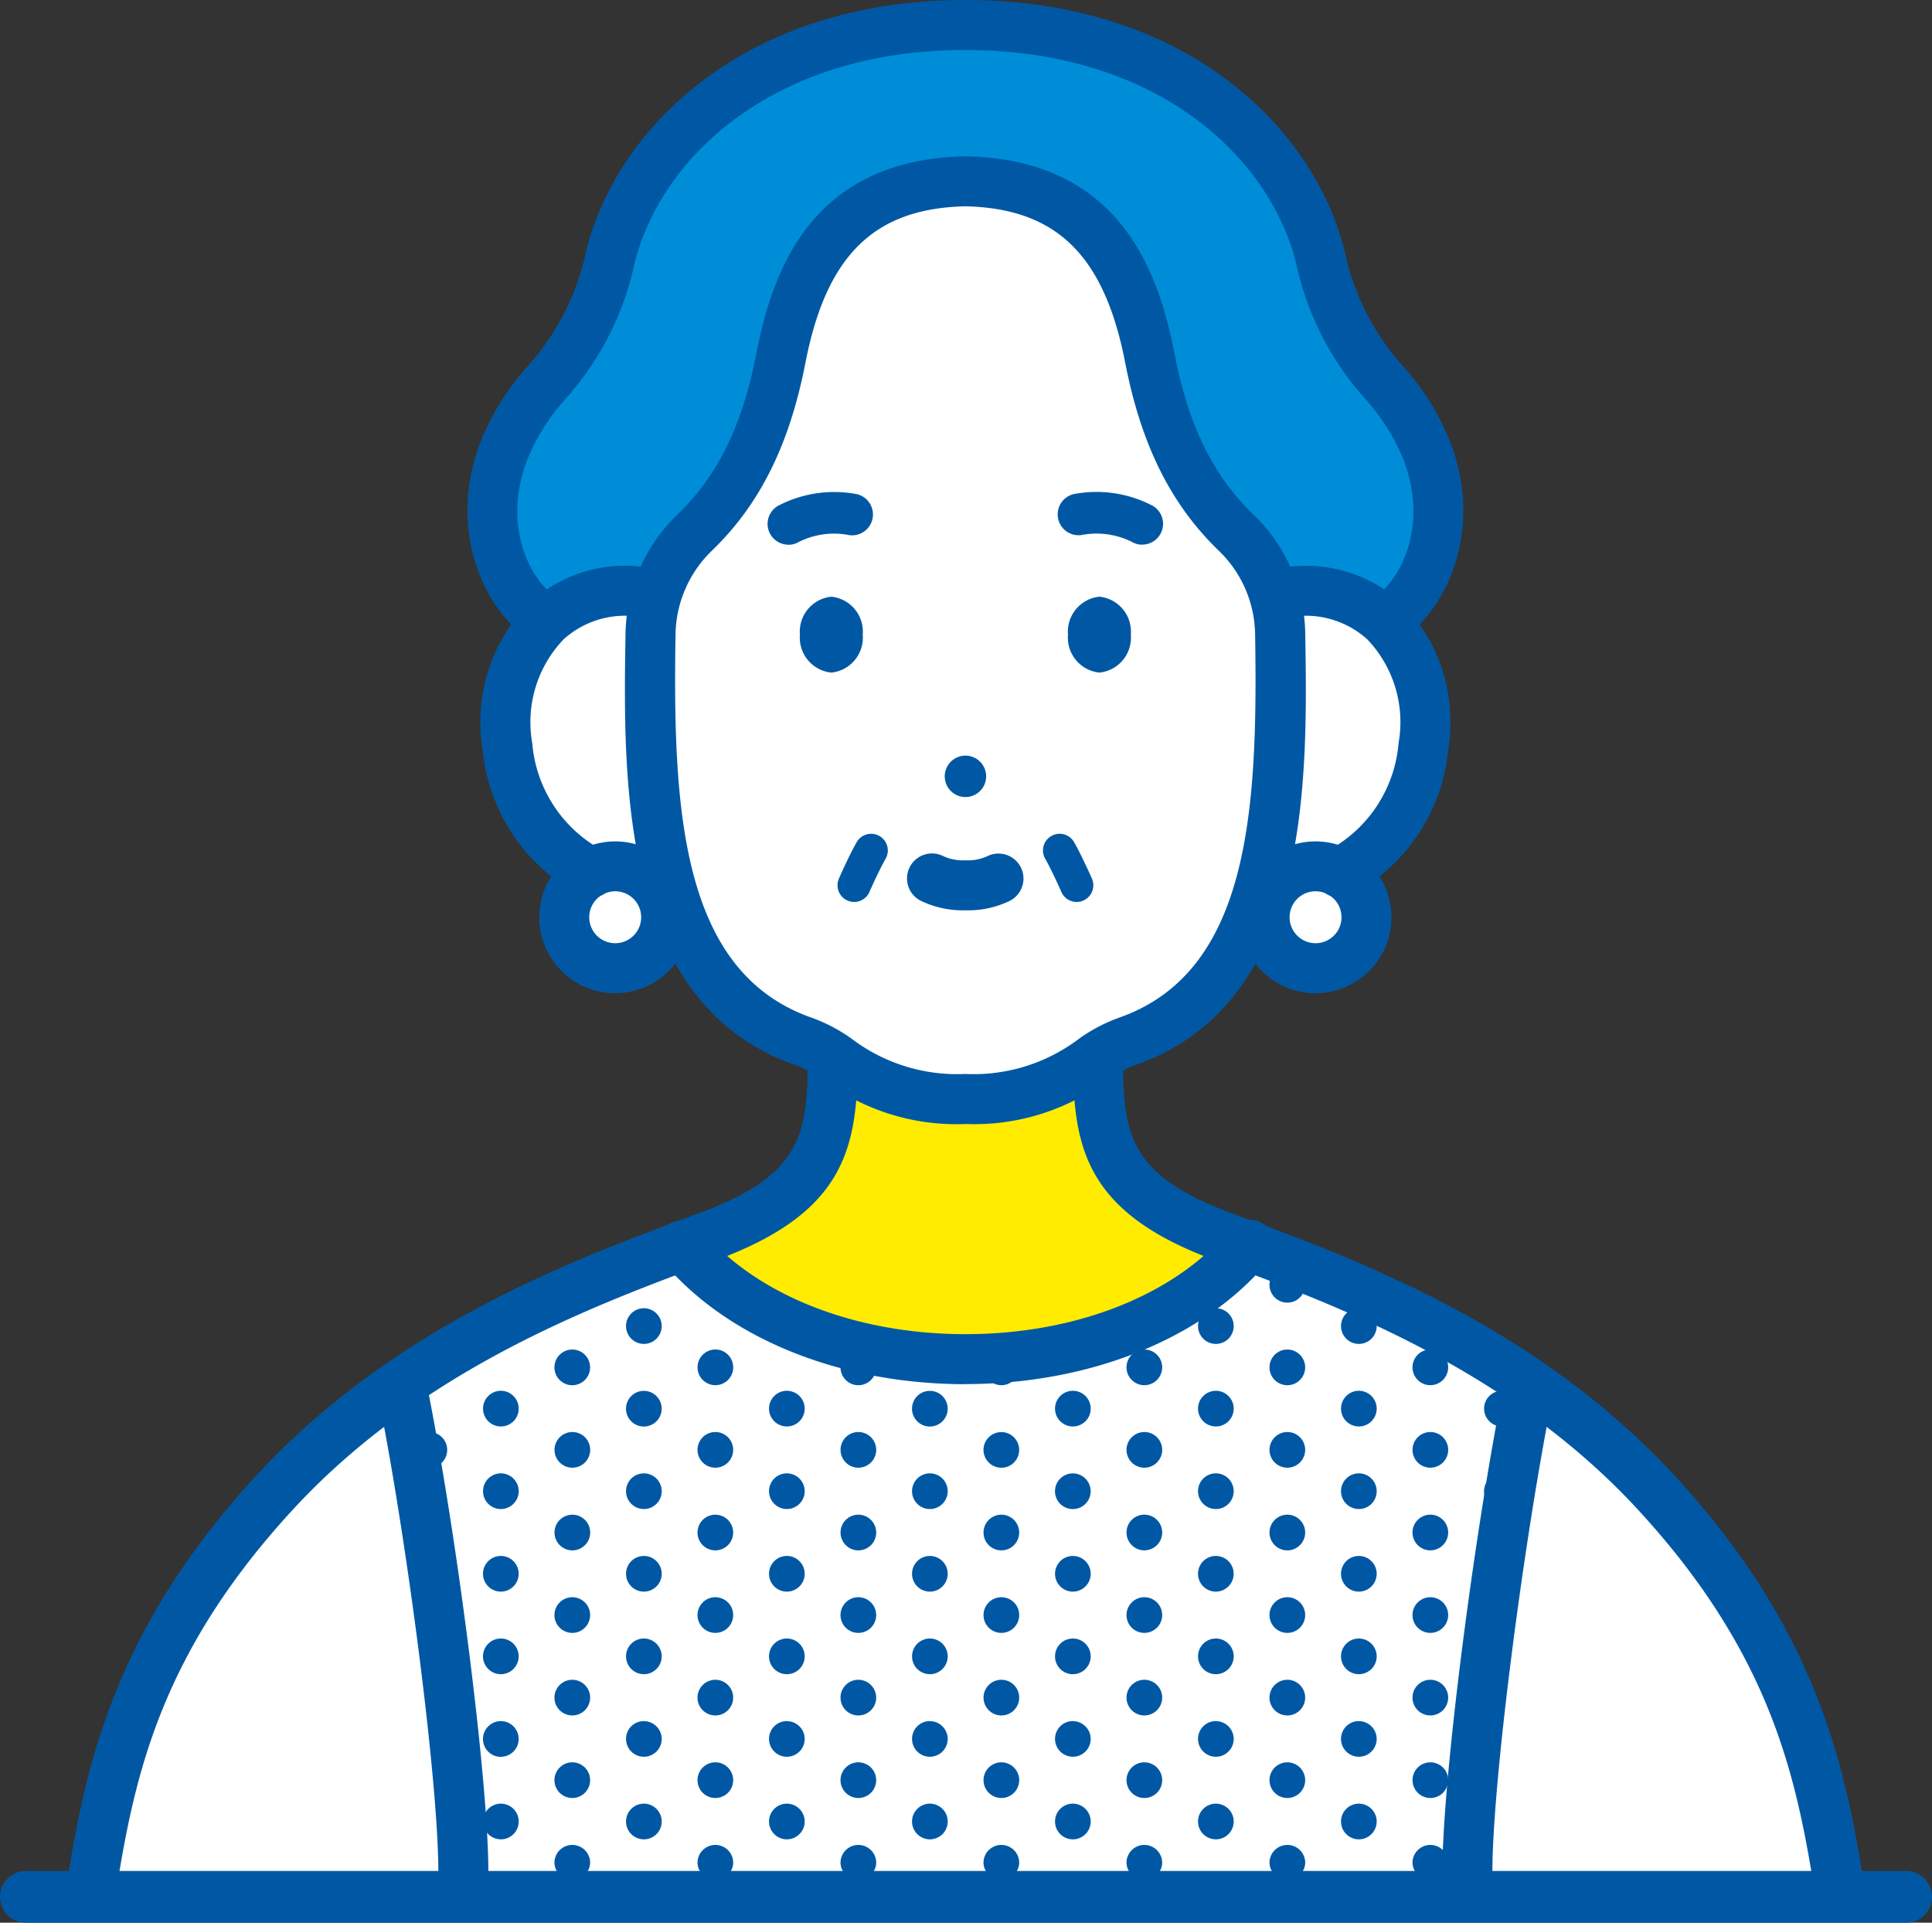
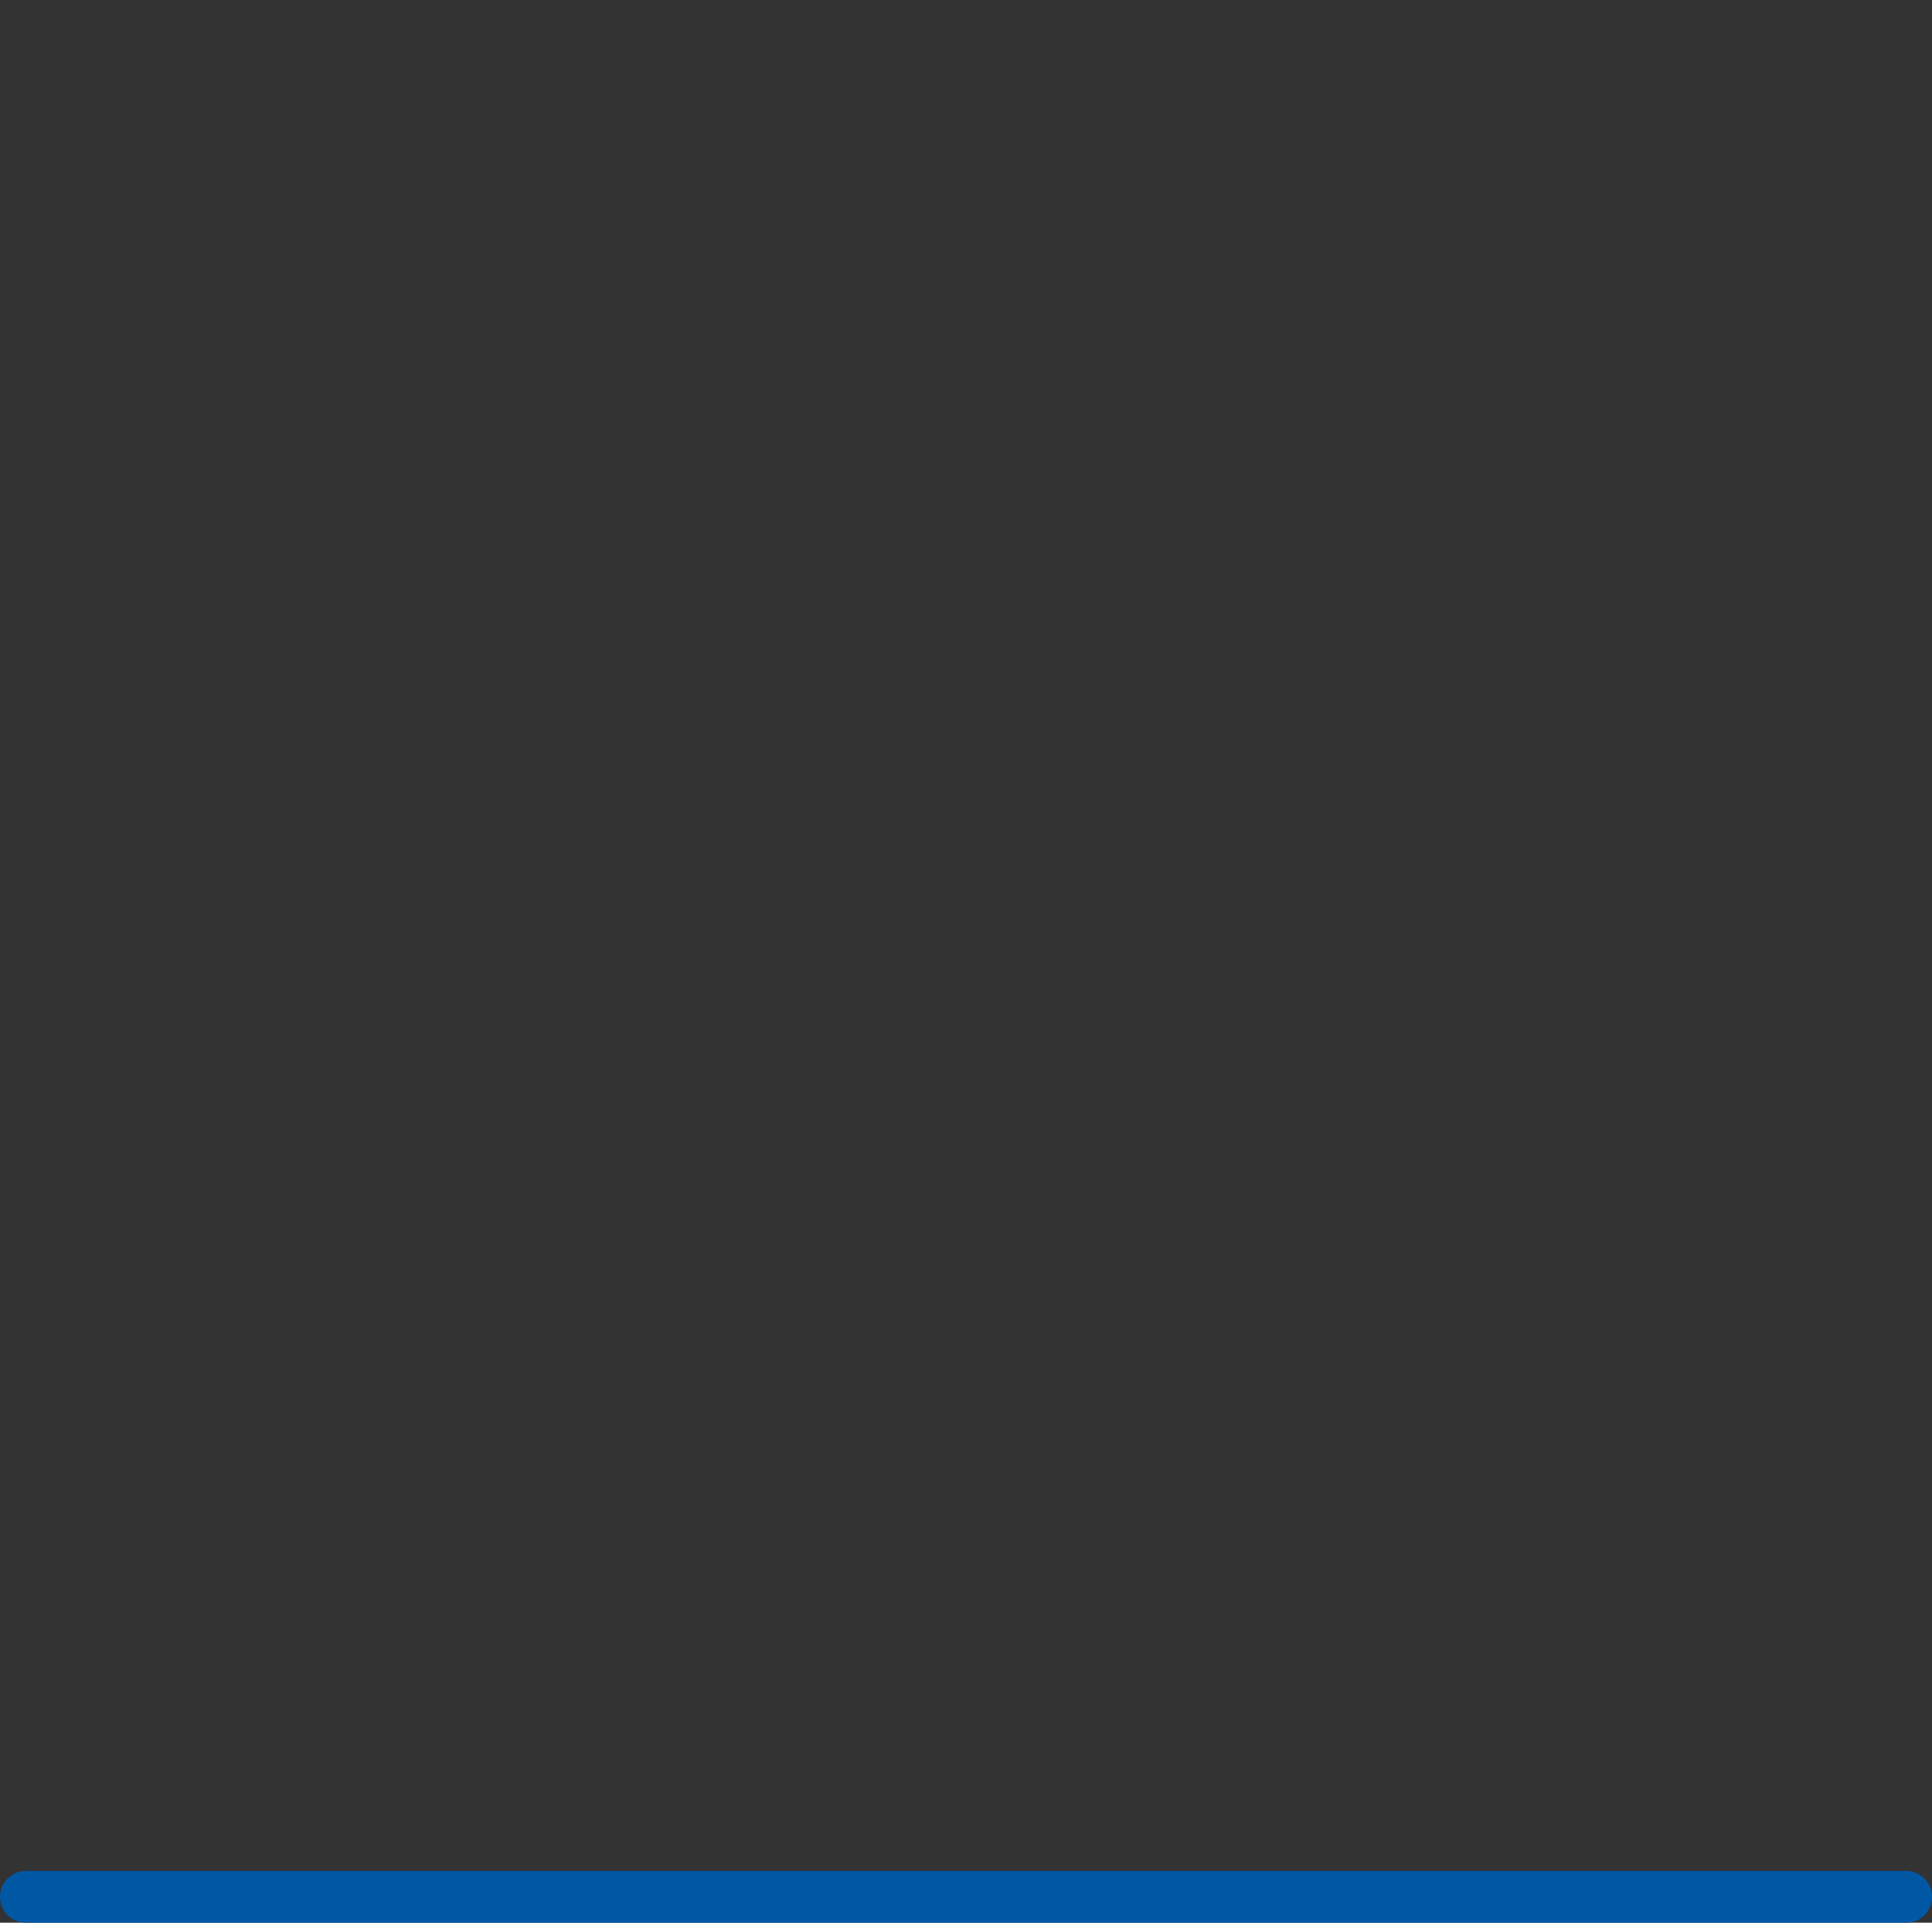
<svg xmlns="http://www.w3.org/2000/svg" width="112" height="111.446" viewBox="0 0 112 111.446">
  <rect x="0" y="0" width="112" height="111.446" fill="#333333" stroke="none" />
  <defs>
    <clipPath id="a">
-       <rect width="103.927" height="109.946" fill="none" />
-     </clipPath>
+       </clipPath>
  </defs>
  <g transform="translate(-238 -2913.054)">
    <g transform="translate(242 2913.054)">
      <g transform="translate(0 0)" clip-path="url(#a)">
        <path d="M71.8,73.746c0-5.348,1.875-19.76,3.6-28.291,0,0-8.771-6.738-16.3-7.981-3.332,3.957-9.276,6.557-16.407,6.557s-13.075-2.6-16.405-6.557c0,0-11.066,3.783-16.3,7.981,1.727,8.53,3.6,22.942,3.6,28.291Z" transform="translate(9.266 34.75)" fill="#fff" />
        <path d="M11.227,85.811C19.175,77.194,29.8,73.4,36.411,70.953c6.593-2.446,7.166-5.408,7.168-10.411a7.618,7.618,0,0,0-1.677-.871,12.62,12.62,0,0,1-7.979-9.251c-3.618-2.889-4.352-.54-4.352-.54a2.9,2.9,0,0,1,1.4-.366,2.995,2.995,0,1,1-1.4.368,9.156,9.156,0,0,1-4.849-7.331,8.285,8.285,0,0,1,2.457-7.412h-.459c-2.34-1.717-3.8-5.608-2.191-9.723,1.708-4.383,4.456-4.383,6.165-11.217S39.456.752,51.268.752,70.136,7.365,71.846,14.2s4.456,6.834,6.165,11.217c1.6,4.115.148,8.006-2.191,9.723h-.461a8.286,8.286,0,0,1,2.459,7.412,9.16,9.16,0,0,1-4.849,7.331,2.933,2.933,0,1,1-1.4-.368,2.908,2.908,0,0,1,1.4.366l-4.352.54c-.941,3.856-2.606,7.381-7.979,9.251a7.674,7.674,0,0,0-1.679.871c0,5,.574,7.965,7.17,10.411,6.611,2.452,17.234,6.241,25.184,14.857s9.507,16.195,10.473,21.988H.752c.966-5.793,2.527-13.371,10.475-21.988" transform="translate(0.697 0.697)" fill="#fff" />
        <path d="M43.6,41.828a1.034,1.034,0,1,0,1.035,1.035A1.035,1.035,0,0,0,43.6,41.828" transform="translate(39.467 38.786)" fill="#0058a4" />
        <path d="M39.295,39.345A1.034,1.034,0,1,0,40.33,40.38a1.035,1.035,0,0,0-1.035-1.035" transform="translate(35.478 36.484)" fill="#0058a4" />
        <path d="M39.295,41.828a1.034,1.034,0,1,0,1.035,1.035,1.035,1.035,0,0,0-1.035-1.035" transform="translate(35.478 38.786)" fill="#0058a4" />
        <path d="M40.411,41.621a1.034,1.034,0,1,0,1.035-1.035,1.035,1.035,0,0,0-1.035,1.035" transform="translate(37.473 37.635)" fill="#0058a4" />
        <path d="M42.562,45.346A1.035,1.035,0,0,0,43.6,46.381a.972.972,0,0,0,.326-.067c.094-.6.191-1.193.289-1.777a1.006,1.006,0,0,0-.615-.225,1.035,1.035,0,0,0-1.035,1.035" transform="translate(39.467 41.089)" fill="#0058a4" />
-         <path d="M39.295,44.311a1.034,1.034,0,1,0,1.035,1.035,1.035,1.035,0,0,0-1.035-1.035" transform="translate(35.478 41.089)" fill="#0058a4" />
        <path d="M42.48,44.1a1.034,1.034,0,1,0-1.035,1.035A1.035,1.035,0,0,0,42.48,44.1" transform="translate(37.473 39.937)" fill="#0058a4" />
        <path d="M43.493,46.806a1.023,1.023,0,0,0-.285,1.97c.093-.659.189-1.314.285-1.97" transform="translate(39.467 43.402)" fill="#0058a4" />
        <path d="M39.295,46.795A1.034,1.034,0,1,0,40.33,47.83a1.035,1.035,0,0,0-1.035-1.035" transform="translate(35.478 43.392)" fill="#0058a4" />
        <path d="M40.411,46.588a1.034,1.034,0,1,0,1.035-1.035,1.035,1.035,0,0,0-1.035,1.035" transform="translate(37.473 42.241)" fill="#0058a4" />
        <path d="M42.77,49.508a1.009,1.009,0,0,0-.208.59,1.04,1.04,0,0,0,.083.4c.042-.331.083-.659.125-.994" transform="translate(39.467 45.908)" fill="#0058a4" />
        <path d="M39.295,49.278a1.034,1.034,0,1,0,1.035,1.035,1.035,1.035,0,0,0-1.035-1.035" transform="translate(35.478 45.695)" fill="#0058a4" />
        <path d="M40.411,49.071a1.034,1.034,0,1,0,1.035-1.035,1.035,1.035,0,0,0-1.035,1.035" transform="translate(37.473 44.543)" fill="#0058a4" />
        <path d="M39.295,51.761A1.034,1.034,0,1,0,40.33,52.8a1.035,1.035,0,0,0-1.035-1.035" transform="translate(35.478 47.997)" fill="#0058a4" />
-         <path d="M40.411,51.554a1.034,1.034,0,1,0,1.035-1.035,1.035,1.035,0,0,0-1.035,1.035" transform="translate(37.473 46.845)" fill="#0058a4" />
        <path d="M39.295,54.245A1.034,1.034,0,1,0,40.33,55.28a1.035,1.035,0,0,0-1.035-1.035" transform="translate(35.478 50.3)" fill="#0058a4" />
        <path d="M41.446,53a1.034,1.034,0,1,0,1.035,1.035A1.035,1.035,0,0,0,41.446,53" transform="translate(37.473 49.149)" fill="#0058a4" />
        <path d="M41.446,55.486a1.035,1.035,0,0,0-1.035,1.035,1.008,1.008,0,0,0,.164.524h1.742a1.008,1.008,0,0,0,.164-.524,1.035,1.035,0,0,0-1.035-1.035" transform="translate(37.473 51.451)" fill="#0058a4" />
        <path d="M34.994,39.345a1.034,1.034,0,1,0,1.035,1.035,1.035,1.035,0,0,0-1.035-1.035" transform="translate(31.49 36.484)" fill="#0058a4" />
        <path d="M38.178,39.138a1.034,1.034,0,1,0-1.035,1.035,1.035,1.035,0,0,0,1.035-1.035" transform="translate(33.484 35.332)" fill="#0058a4" />
        <path d="M34.994,41.828a1.034,1.034,0,1,0,1.035,1.035,1.035,1.035,0,0,0-1.035-1.035" transform="translate(31.49 38.786)" fill="#0058a4" />
        <path d="M38.178,41.621a1.034,1.034,0,1,0-1.035,1.035,1.035,1.035,0,0,0,1.035-1.035" transform="translate(33.484 37.635)" fill="#0058a4" />
        <path d="M34.994,44.311a1.034,1.034,0,1,0,1.035,1.035,1.035,1.035,0,0,0-1.035-1.035" transform="translate(31.49 41.089)" fill="#0058a4" />
        <path d="M38.178,44.1a1.034,1.034,0,1,0-1.035,1.035A1.035,1.035,0,0,0,38.178,44.1" transform="translate(33.484 39.937)" fill="#0058a4" />
        <path d="M38.178,46.588a1.034,1.034,0,1,0-1.035,1.035,1.035,1.035,0,0,0,1.035-1.035" transform="translate(33.484 42.241)" fill="#0058a4" />
        <path d="M34.994,49.278a1.034,1.034,0,1,0,1.035,1.035,1.035,1.035,0,0,0-1.035-1.035" transform="translate(31.49 45.695)" fill="#0058a4" />
        <path d="M36.11,49.071a1.034,1.034,0,1,0,1.035-1.035,1.035,1.035,0,0,0-1.035,1.035" transform="translate(33.484 44.543)" fill="#0058a4" />
        <path d="M34.994,51.761A1.034,1.034,0,1,0,36.029,52.8a1.035,1.035,0,0,0-1.035-1.035" transform="translate(31.49 47.997)" fill="#0058a4" />
        <path d="M36.11,51.554a1.034,1.034,0,1,0,1.035-1.035,1.035,1.035,0,0,0-1.035,1.035" transform="translate(33.484 46.845)" fill="#0058a4" />
        <path d="M34.994,54.245a1.034,1.034,0,1,0,1.035,1.035,1.035,1.035,0,0,0-1.035-1.035" transform="translate(31.49 50.3)" fill="#0058a4" />
        <path d="M36.11,54.038A1.034,1.034,0,1,0,37.145,53a1.035,1.035,0,0,0-1.035,1.035" transform="translate(33.484 49.149)" fill="#0058a4" />
        <path d="M37.145,55.486a1.035,1.035,0,0,0-1.035,1.035,1.008,1.008,0,0,0,.164.524h1.742a1.008,1.008,0,0,0,.164-.524,1.035,1.035,0,0,0-1.035-1.035" transform="translate(33.484 51.451)" fill="#0058a4" />
        <path d="M30.693,41.828a1.034,1.034,0,1,0,1.035,1.035,1.035,1.035,0,0,0-1.035-1.035" transform="translate(27.501 38.786)" fill="#0058a4" />
        <path d="M31.809,41.621a1.034,1.034,0,1,0,1.035-1.035,1.035,1.035,0,0,0-1.035,1.035" transform="translate(29.496 37.635)" fill="#0058a4" />
-         <path d="M33.877,44.1a1.034,1.034,0,1,0-1.035,1.035A1.035,1.035,0,0,0,33.877,44.1" transform="translate(29.496 39.937)" fill="#0058a4" />
        <path d="M30.693,46.795a1.034,1.034,0,1,0,1.035,1.035,1.035,1.035,0,0,0-1.035-1.035" transform="translate(27.501 43.392)" fill="#0058a4" />
        <path d="M32.844,47.621a1.034,1.034,0,1,0-1.035-1.035,1.035,1.035,0,0,0,1.035,1.035" transform="translate(29.496 42.241)" fill="#0058a4" />
        <path d="M30.693,49.278a1.034,1.034,0,1,0,1.035,1.035,1.035,1.035,0,0,0-1.035-1.035" transform="translate(27.501 45.695)" fill="#0058a4" />
        <path d="M34.994,48.863a1.034,1.034,0,1,0-1.035-1.035,1.035,1.035,0,0,0,1.035,1.035" transform="translate(31.49 43.392)" fill="#0058a4" />
        <path d="M31.809,49.071a1.034,1.034,0,1,0,1.035-1.035,1.035,1.035,0,0,0-1.035,1.035" transform="translate(29.496 44.543)" fill="#0058a4" />
        <path d="M30.693,51.761A1.034,1.034,0,1,0,31.728,52.8a1.035,1.035,0,0,0-1.035-1.035" transform="translate(27.501 47.997)" fill="#0058a4" />
        <path d="M31.809,51.554a1.034,1.034,0,1,0,1.035-1.035,1.035,1.035,0,0,0-1.035,1.035" transform="translate(29.496 46.845)" fill="#0058a4" />
        <path d="M30.693,54.245a1.034,1.034,0,1,0,1.035,1.035,1.035,1.035,0,0,0-1.035-1.035" transform="translate(27.501 50.3)" fill="#0058a4" />
-         <path d="M31.809,54.038A1.034,1.034,0,1,0,32.844,53a1.035,1.035,0,0,0-1.035,1.035" transform="translate(29.496 49.149)" fill="#0058a4" />
        <path d="M32.844,55.486a1.034,1.034,0,0,0-1.035,1.035,1.006,1.006,0,0,0,.162.524h1.744a1.006,1.006,0,0,0,.162-.524,1.035,1.035,0,0,0-1.033-1.035" transform="translate(29.496 51.451)" fill="#0058a4" />
        <path d="M28.542,42.461a1.035,1.035,0,0,0,1.035-1.035,1.015,1.015,0,0,0-.235-.63c-.545.056-1.106.077-1.667.1a1,1,0,0,0-.168.528,1.035,1.035,0,0,0,1.035,1.035" transform="translate(25.507 37.829)" fill="#0058a4" />
        <path d="M26.392,44.311a1.034,1.034,0,1,0,1.035,1.035,1.035,1.035,0,0,0-1.035-1.035" transform="translate(23.513 41.089)" fill="#0058a4" />
        <path d="M28.542,45.138A1.034,1.034,0,1,0,27.507,44.1a1.035,1.035,0,0,0,1.035,1.035" transform="translate(25.507 39.938)" fill="#0058a4" />
        <path d="M26.392,46.795a1.034,1.034,0,1,0,1.035,1.035,1.035,1.035,0,0,0-1.035-1.035" transform="translate(23.513 43.392)" fill="#0058a4" />
        <path d="M30.693,46.38a1.034,1.034,0,1,0-1.035-1.035,1.035,1.035,0,0,0,1.035,1.035" transform="translate(27.501 41.09)" fill="#0058a4" />
        <path d="M29.576,46.588a1.034,1.034,0,1,0-1.035,1.035,1.035,1.035,0,0,0,1.035-1.035" transform="translate(25.508 42.241)" fill="#0058a4" />
        <path d="M26.392,49.278a1.034,1.034,0,1,0,1.035,1.035,1.035,1.035,0,0,0-1.035-1.035" transform="translate(23.513 45.695)" fill="#0058a4" />
        <path d="M27.508,49.071a1.034,1.034,0,1,0,1.035-1.035,1.035,1.035,0,0,0-1.035,1.035" transform="translate(25.508 44.543)" fill="#0058a4" />
        <path d="M26.392,51.761A1.034,1.034,0,1,0,27.427,52.8a1.035,1.035,0,0,0-1.035-1.035" transform="translate(23.513 47.997)" fill="#0058a4" />
        <path d="M27.508,51.554a1.034,1.034,0,1,0,1.035-1.035,1.035,1.035,0,0,0-1.035,1.035" transform="translate(25.508 46.845)" fill="#0058a4" />
        <path d="M26.392,54.245a1.034,1.034,0,1,0,1.035,1.035,1.035,1.035,0,0,0-1.035-1.035" transform="translate(23.513 50.3)" fill="#0058a4" />
        <path d="M27.508,54.038A1.034,1.034,0,1,0,28.543,53a1.035,1.035,0,0,0-1.035,1.035" transform="translate(25.508 49.149)" fill="#0058a4" />
        <path d="M28.542,55.486a1.035,1.035,0,0,0-1.035,1.035,1.008,1.008,0,0,0,.164.524h1.742a1.008,1.008,0,0,0,.164-.524,1.035,1.035,0,0,0-1.035-1.035" transform="translate(25.507 51.451)" fill="#0058a4" />
        <path d="M22.09,41.828a1.034,1.034,0,1,0,1.035,1.035,1.035,1.035,0,0,0-1.035-1.035" transform="translate(19.524 38.786)" fill="#0058a4" />
        <path d="M24.241,42.655a1.034,1.034,0,1,0-1.035-1.035,1.035,1.035,0,0,0,1.035,1.035" transform="translate(21.519 37.636)" fill="#0058a4" />
        <path d="M22.09,44.311a1.034,1.034,0,1,0,1.035,1.035,1.035,1.035,0,0,0-1.035-1.035" transform="translate(19.524 41.089)" fill="#0058a4" />
        <path d="M26.392,43.9a1.034,1.034,0,1,0-1.035-1.035A1.035,1.035,0,0,0,26.392,43.9" transform="translate(23.513 38.786)" fill="#0058a4" />
        <path d="M25.275,44.1a1.034,1.034,0,1,0-1.035,1.035A1.035,1.035,0,0,0,25.275,44.1" transform="translate(21.52 39.937)" fill="#0058a4" />
        <path d="M22.09,46.795a1.034,1.034,0,1,0,1.035,1.035,1.035,1.035,0,0,0-1.035-1.035" transform="translate(19.524 43.392)" fill="#0058a4" />
        <path d="M25.275,46.588a1.034,1.034,0,1,0-1.035,1.035,1.035,1.035,0,0,0,1.035-1.035" transform="translate(21.52 42.241)" fill="#0058a4" />
        <path d="M22.09,49.278a1.034,1.034,0,1,0,1.035,1.035,1.035,1.035,0,0,0-1.035-1.035" transform="translate(19.524 45.695)" fill="#0058a4" />
        <path d="M23.206,49.071a1.034,1.034,0,1,0,1.035-1.035,1.035,1.035,0,0,0-1.035,1.035" transform="translate(21.519 44.543)" fill="#0058a4" />
        <path d="M22.09,51.761A1.034,1.034,0,1,0,23.125,52.8a1.035,1.035,0,0,0-1.035-1.035" transform="translate(19.524 47.997)" fill="#0058a4" />
        <path d="M23.206,51.554a1.034,1.034,0,1,0,1.035-1.035,1.035,1.035,0,0,0-1.035,1.035" transform="translate(21.519 46.845)" fill="#0058a4" />
        <path d="M22.09,54.245a1.034,1.034,0,1,0,1.035,1.035,1.035,1.035,0,0,0-1.035-1.035" transform="translate(19.524 50.3)" fill="#0058a4" />
        <path d="M23.206,54.038A1.034,1.034,0,1,0,24.241,53a1.035,1.035,0,0,0-1.035,1.035" transform="translate(21.519 49.149)" fill="#0058a4" />
        <path d="M24.241,55.486a1.035,1.035,0,0,0-1.035,1.035,1.008,1.008,0,0,0,.164.524h1.742a1.008,1.008,0,0,0,.164-.524,1.035,1.035,0,0,0-1.035-1.035" transform="translate(21.519 51.451)" fill="#0058a4" />
        <path d="M17.789,39.345a1.034,1.034,0,1,0,1.035,1.035,1.035,1.035,0,0,0-1.035-1.035" transform="translate(15.536 36.484)" fill="#0058a4" />
        <path d="M18.905,39.047a1.03,1.03,0,0,0,1.993.372A16.151,16.151,0,0,1,19.379,38.2a1.013,1.013,0,0,0-.474.846" transform="translate(17.53 35.423)" fill="#0058a4" />
        <path d="M21.056,40.172a1.035,1.035,0,0,0,1.035,1.035,1.019,1.019,0,0,0,.989-.817c-.628-.247-1.226-.526-1.806-.823a1.016,1.016,0,0,0-.218.605" transform="translate(19.525 36.69)" fill="#0058a4" />
        <path d="M19.94,40.586a1.034,1.034,0,1,0,1.035,1.035,1.035,1.035,0,0,0-1.035-1.035" transform="translate(17.53 37.635)" fill="#0058a4" />
        <path d="M17.789,44.311a1.034,1.034,0,1,0,1.035,1.035,1.035,1.035,0,0,0-1.035-1.035" transform="translate(15.536 41.089)" fill="#0058a4" />
-         <path d="M20.973,44.1a1.034,1.034,0,1,0-1.035,1.035A1.035,1.035,0,0,0,20.973,44.1" transform="translate(17.53 39.937)" fill="#0058a4" />
+         <path d="M20.973,44.1A1.035,1.035,0,0,0,20.973,44.1" transform="translate(17.53 39.937)" fill="#0058a4" />
        <path d="M17.789,46.795a1.034,1.034,0,1,0,1.035,1.035,1.035,1.035,0,0,0-1.035-1.035" transform="translate(15.536 43.392)" fill="#0058a4" />
        <path d="M20.973,46.588a1.034,1.034,0,1,0-1.035,1.035,1.035,1.035,0,0,0,1.035-1.035" transform="translate(17.53 42.241)" fill="#0058a4" />
        <path d="M17.789,49.278a1.034,1.034,0,1,0,1.035,1.035,1.035,1.035,0,0,0-1.035-1.035" transform="translate(15.536 45.695)" fill="#0058a4" />
        <path d="M18.905,49.071a1.034,1.034,0,1,0,1.035-1.035,1.035,1.035,0,0,0-1.035,1.035" transform="translate(17.53 44.543)" fill="#0058a4" />
        <path d="M17.789,51.761A1.034,1.034,0,1,0,18.824,52.8a1.035,1.035,0,0,0-1.035-1.035" transform="translate(15.536 47.997)" fill="#0058a4" />
        <path d="M18.905,51.554a1.034,1.034,0,1,0,1.035-1.035,1.035,1.035,0,0,0-1.035,1.035" transform="translate(17.53 46.845)" fill="#0058a4" />
        <path d="M17.789,54.245a1.034,1.034,0,1,0,1.035,1.035,1.035,1.035,0,0,0-1.035-1.035" transform="translate(15.536 50.3)" fill="#0058a4" />
        <path d="M18.905,54.038A1.034,1.034,0,1,0,19.94,53a1.035,1.035,0,0,0-1.035,1.035" transform="translate(17.53 49.149)" fill="#0058a4" />
        <path d="M19.94,55.486a1.035,1.035,0,0,0-1.035,1.035,1.008,1.008,0,0,0,.164.524h1.742a1.008,1.008,0,0,0,.164-.524,1.035,1.035,0,0,0-1.035-1.035" transform="translate(17.53 51.451)" fill="#0058a4" />
        <path d="M17.23,38.082a1.153,1.153,0,0,0,.118.023,1.022,1.022,0,0,0,.767-.357q-.4.147-.885.333" transform="translate(15.977 35.004)" fill="#0058a4" />
        <path d="M15.532,39.755a1.035,1.035,0,0,0,1.033-1.035.959.959,0,0,0-.035-.168c-.584.243-1.189.5-1.812.781a1.014,1.014,0,0,0,.813.422" transform="translate(13.649 35.749)" fill="#0058a4" />
        <path d="M13.488,41.828a1.034,1.034,0,1,0,1.035,1.035,1.035,1.035,0,0,0-1.035-1.035" transform="translate(11.547 38.786)" fill="#0058a4" />
        <path d="M15.64,42.655A1.034,1.034,0,1,0,14.6,41.62a1.035,1.035,0,0,0,1.037,1.035" transform="translate(13.541 37.636)" fill="#0058a4" />
        <path d="M13.488,44.311a1.034,1.034,0,1,0,1.035,1.035,1.035,1.035,0,0,0-1.035-1.035" transform="translate(11.547 41.089)" fill="#0058a4" />
        <path d="M17.789,43.9a1.034,1.034,0,1,0-1.035-1.035A1.035,1.035,0,0,0,17.789,43.9" transform="translate(15.536 38.786)" fill="#0058a4" />
        <path d="M16.672,44.1a1.034,1.034,0,1,0-1.035,1.035A1.035,1.035,0,0,0,16.672,44.1" transform="translate(13.542 39.937)" fill="#0058a4" />
        <path d="M16.672,46.588a1.034,1.034,0,1,0-1.035,1.035,1.035,1.035,0,0,0,1.035-1.035" transform="translate(13.542 42.241)" fill="#0058a4" />
        <path d="M14.6,49.071a1.034,1.034,0,1,0,1.035-1.035A1.035,1.035,0,0,0,14.6,49.071" transform="translate(13.542 44.543)" fill="#0058a4" />
        <path d="M14.6,51.554a1.034,1.034,0,1,0,1.035-1.035A1.035,1.035,0,0,0,14.6,51.554" transform="translate(13.542 46.845)" fill="#0058a4" />
        <path d="M13.488,54.245a1.034,1.034,0,1,0,1.035,1.035,1.035,1.035,0,0,0-1.035-1.035" transform="translate(11.547 50.3)" fill="#0058a4" />
        <path d="M14.6,54.038A1.034,1.034,0,1,0,15.639,53,1.035,1.035,0,0,0,14.6,54.038" transform="translate(13.542 49.149)" fill="#0058a4" />
        <path d="M15.64,55.486A1.036,1.036,0,0,0,14.6,56.521a1.008,1.008,0,0,0,.164.524h1.742a1.008,1.008,0,0,0,.164-.524,1.035,1.035,0,0,0-1.033-1.035" transform="translate(13.541 51.451)" fill="#0058a4" />
        <path d="M12.485,40.475a1.02,1.02,0,0,0,.973.732,1.035,1.035,0,0,0,1.035-1.033,1.007,1.007,0,0,0-.22-.607c-.6.295-1.2.6-1.789.908" transform="translate(11.577 36.69)" fill="#0058a4" />
        <path d="M11.289,42.5a1.028,1.028,0,0,0,.75-1.738c-.6.372-1.158.752-1.684,1.135a1.03,1.03,0,0,0,.935.6" transform="translate(9.601 37.794)" fill="#0058a4" />
        <path d="M11.305,43.07a1.026,1.026,0,0,0-.969.711c.056.306.11.628.164.942a1.012,1.012,0,0,0,.806.414,1.034,1.034,0,1,0,0-2.068" transform="translate(9.584 39.938)" fill="#0058a4" />
        <path d="M12.008,46.588a1.035,1.035,0,0,0-1.035-1.035.975.975,0,0,0-.279.058q.156.994.306,2.006a1.032,1.032,0,0,0,1.008-1.029" transform="translate(9.916 42.241)" fill="#0058a4" />
        <path d="M13.488,48.863a1.034,1.034,0,1,0-1.035-1.035,1.035,1.035,0,0,0,1.035,1.035" transform="translate(11.547 43.392)" fill="#0058a4" />
        <path d="M11.064,48.089c.079.572.156,1.139.231,1.708a1.012,1.012,0,0,0-.231-1.708" transform="translate(10.259 44.592)" fill="#0058a4" />
        <path d="M13.488,51.346a1.034,1.034,0,1,0-1.035-1.035,1.035,1.035,0,0,0,1.035,1.035" transform="translate(11.547 45.695)" fill="#0058a4" />
        <path d="M13.488,53.83A1.034,1.034,0,1,0,12.453,52.8a1.035,1.035,0,0,0,1.035,1.035" transform="translate(11.547 47.998)" fill="#0058a4" />
        <path d="M40.154,9.814c-7.279.148-9.658,4.9-10.7,10.251-.815,4.192-2.276,7.472-4.976,10.089a8.48,8.48,0,0,0-2.261,3.735s-3.053-1.469-6.618,1.247c-2.34-1.715-3.795-5.608-2.191-9.723,1.708-4.383,4.458-4.383,6.165-11.217S28.342.752,40.154.752,59.023,7.363,60.732,14.2,65.19,21.031,66.9,25.414c1.6,4.115.148,8.008-2.191,9.723,0,0-1.262-2.095-6.719-1.567a8.492,8.492,0,0,0-2.16-3.415c-2.7-2.617-4.161-5.9-4.976-10.089-1.039-5.348-3.417-10.1-10.7-10.251" transform="translate(11.809 0.697)" fill="#008dd8" />
        <path d="M27.167,31.771c0,5.009-.57,7.973-7.17,10.419-.493.183-1.012.374-1.548.574,3.33,3.957,9.274,6.557,16.405,6.557s13.075-2.6,16.407-6.557q-.807-.3-1.55-.574c-6.6-2.446-7.166-5.41-7.17-10.419L42.188,32a11.511,11.511,0,0,1-7.333,2.238A11.517,11.517,0,0,1,27.522,32Z" transform="translate(17.108 29.461)" fill="#ffec00" />
        <path d="M1.451,81.182a1.428,1.428,0,0,1-.239-.019A1.448,1.448,0,0,1,.021,79.5c1.079-6.485,2.9-14.125,10.837-22.734C18.847,48.1,29.231,44.258,36.1,41.713l.5-.185c5.944-2.2,6.221-4.624,6.225-9.062a1.45,1.45,0,0,1,1.449-1.447h0a1.448,1.448,0,0,1,1.447,1.449c0,5.136-.588,8.985-8.116,11.778l-.5.185C30.5,46.879,20.5,50.579,12.988,58.728c-7.4,8.023-9.051,14.894-10.109,21.244a1.452,1.452,0,0,1-1.428,1.21" transform="translate(0 28.763)" fill="#0058a4" />
        <path d="M14.292,72.052A1.45,1.45,0,0,1,12.842,70.6c0-5.129-1.8-19.259-3.571-28a1.447,1.447,0,1,1,2.837-.576c1.8,8.883,3.633,23.3,3.633,28.578a1.45,1.45,0,0,1-1.449,1.449" transform="translate(8.57 37.893)" fill="#0058a4" />
        <path d="M25.628,20.144a2.035,2.035,0,0,1-1.821,2.2,2.035,2.035,0,0,1-1.821-2.2,2.035,2.035,0,0,1,1.821-2.2,2.035,2.035,0,0,1,1.821,2.2" transform="translate(20.386 16.642)" fill="#0058a4" />
        <path d="M22.223,17.84a1.207,1.207,0,0,1-.619-2.245,7.011,7.011,0,0,1,4.458-.707,1.207,1.207,0,0,1-.3,2.4,4.555,4.555,0,0,0-2.928.387,1.189,1.189,0,0,1-.615.17" transform="translate(19.485 13.732)" fill="#0058a4" />
        <path d="M24.082,29.038a.966.966,0,0,1-.888-1.343c.193-.457.742-1.632,1.056-2.16a.967.967,0,0,1,1.661.989c-.231.389-.734,1.444-.941,1.927a.964.964,0,0,1-.888.588" transform="translate(21.435 23.242)" fill="#0058a4" />
        <path d="M40.6,36.239a1.448,1.448,0,0,1-.64-2.75,7.782,7.782,0,0,0,4.053-6.206A6.948,6.948,0,0,0,42.2,21.269a5.31,5.31,0,0,0-4.818-1.218,1.449,1.449,0,1,1-.543-2.847,8.2,8.2,0,0,1,7.339,1.948,9.772,9.772,0,0,1,2.714,8.48,10.647,10.647,0,0,1-5.653,8.459,1.457,1.457,0,0,1-.632.146" transform="translate(33.063 15.79)" fill="#0058a4" />
        <path d="M39.614,34.109a4.4,4.4,0,1,1,4.4-4.4,4.409,4.409,0,0,1-4.4,4.4m0-5.909A1.505,1.505,0,1,0,41.119,29.7,1.506,1.506,0,0,0,39.614,28.2" transform="translate(32.65 23.461)" fill="#0058a4" />
        <path d="M36.459,60.791a12.889,12.889,0,0,1-8.181-2.511,6.5,6.5,0,0,0-1.661-.9c-10.209-3.554-10-16.488-9.86-25.045a9.772,9.772,0,0,1,3.02-6.882c2.342-2.268,3.751-5.144,4.562-9.324C25.275,11.31,27.548,4.884,36.429,4.7h.062c8.879.181,11.151,6.607,12.088,11.423C49.39,20.3,50.8,23.18,53.14,25.45a9.756,9.756,0,0,1,3.02,6.882c.139,8.557.349,21.491-9.86,25.045a6.536,6.536,0,0,0-1.661.9,12.884,12.884,0,0,1-8.179,2.511m0-53.191c-5.287.118-8.062,2.835-9.276,9.079-.921,4.733-2.633,8.181-5.391,10.853a6.883,6.883,0,0,0-2.137,4.847c-.166,10.22.312,19.616,7.913,22.26a9.443,9.443,0,0,1,2.4,1.289,10.114,10.114,0,0,0,6.487,1.964,10.11,10.11,0,0,0,6.485-1.964,9.443,9.443,0,0,1,2.4-1.289c7.6-2.644,8.081-12.04,7.913-22.26a6.868,6.868,0,0,0-2.137-4.847c-2.758-2.673-4.471-6.121-5.391-10.853-1.212-6.244-3.988-8.962-9.274-9.079" transform="translate(15.506 4.361)" fill="#0058a4" />
        <path d="M65.4,37.285a1.449,1.449,0,0,1-.858-2.617c1.864-1.368,3.047-4.568,1.7-8.029a11.912,11.912,0,0,0-2.255-3.562,17.185,17.185,0,0,1-3.968-7.831C58.486,9.1,51.962,2.9,40.851,2.9S23.215,9.1,21.679,15.247a17.185,17.185,0,0,1-3.968,7.831,11.95,11.95,0,0,0-2.255,3.562c-1.349,3.461-.166,6.661,1.7,8.029A1.448,1.448,0,0,1,15.442,37c-2.758-2.024-4.564-6.6-2.685-11.417a14.635,14.635,0,0,1,2.721-4.356,14.351,14.351,0,0,0,3.388-6.686C20.677,7.306,28.176,0,40.851,0S61.024,7.306,62.834,14.545a14.35,14.35,0,0,0,3.39,6.686,14.634,14.634,0,0,1,2.719,4.356c1.879,4.824.071,9.394-2.685,11.417a1.431,1.431,0,0,1-.856.281" transform="translate(11.114 0)" fill="#0058a4" />
        <path d="M74.474,81.182a1.452,1.452,0,0,1-1.428-1.21c-1.058-6.35-2.708-13.221-10.109-21.244-7.514-8.147-17.506-11.847-24.118-14.295l-.5-.187C30.786,41.453,30.2,37.6,30.2,32.468a1.449,1.449,0,0,1,2.9,0c0,4.439.279,6.857,6.225,9.062l.5.187C46.7,44.259,57.08,48.1,65.067,56.762,73.007,65.371,74.824,73.011,75.9,79.5a1.448,1.448,0,0,1-1.191,1.667,1.428,1.428,0,0,1-.239.019" transform="translate(28.004 28.763)" fill="#0058a4" />
        <path d="M35.554,46.178c-7.239,0-13.788-2.644-17.515-7.073a1.449,1.449,0,1,1,2.216-1.866c3.184,3.783,8.9,6.04,15.3,6.04s12.113-2.257,15.3-6.04A1.449,1.449,0,1,1,53.067,39.1c-3.727,4.429-10.274,7.073-17.513,7.073" transform="translate(16.411 34.053)" fill="#0058a4" />
        <path d="M42.759,72.052A1.45,1.45,0,0,1,41.31,70.6c0-5.267,1.833-19.689,3.633-28.578a1.448,1.448,0,0,1,2.839.576c-1.769,8.746-3.573,22.877-3.573,28a1.45,1.45,0,0,1-1.449,1.449" transform="translate(38.306 37.893)" fill="#0058a4" />
        <path d="M30.049,20.144a2.035,2.035,0,0,0,1.821,2.2,2.035,2.035,0,0,0,1.821-2.2,2.035,2.035,0,0,0-1.821-2.2,2.035,2.035,0,0,0-1.821,2.2" transform="translate(27.864 16.642)" fill="#0058a4" />
        <path d="M34.639,17.84a1.189,1.189,0,0,1-.615-.17,4.61,4.61,0,0,0-2.928-.387,1.207,1.207,0,0,1-.3-2.4,7.013,7.013,0,0,1,4.458.707,1.207,1.207,0,0,1-.619,2.245" transform="translate(27.579 13.732)" fill="#0058a4" />
        <path d="M31.255,29.038a.97.97,0,0,1-.888-.584c-.21-.49-.707-1.54-.942-1.931a.967.967,0,0,1,1.661-.989c.306.517.86,1.7,1.058,2.157a.967.967,0,0,1-.888,1.347" transform="translate(27.159 23.242)" fill="#0058a4" />
        <path d="M28.591,28.963a5.586,5.586,0,0,1-2.513-.517,1.449,1.449,0,1,1,1.156-2.658,2.732,2.732,0,0,0,1.357.276,2.732,2.732,0,0,0,1.357-.276A1.449,1.449,0,0,1,31.1,28.447a5.573,5.573,0,0,1-2.511.517" transform="translate(23.374 23.8)" fill="#0058a4" />
        <path d="M28.745,23.927a1.2,1.2,0,1,1-1.2-1.2,1.2,1.2,0,0,1,1.2,1.2" transform="translate(24.423 21.072)" fill="#0058a4" />
        <path d="M18.772,36.239a1.466,1.466,0,0,1-.634-.146,10.643,10.643,0,0,1-5.653-8.459,9.772,9.772,0,0,1,2.714-8.48A8.21,8.21,0,0,1,22.538,17.2,1.449,1.449,0,1,1,22,20.051a5.31,5.31,0,0,0-4.82,1.218,6.941,6.941,0,0,0-1.817,6.013,7.779,7.779,0,0,0,4.051,6.206,1.449,1.449,0,0,1-.638,2.75" transform="translate(11.492 15.79)" fill="#0058a4" />
        <path d="M18.548,34.109a4.4,4.4,0,1,1,4.4-4.4,4.409,4.409,0,0,1-4.4,4.4m0-5.909A1.505,1.505,0,1,0,20.053,29.7,1.506,1.506,0,0,0,18.548,28.2" transform="translate(13.116 23.461)" fill="#0058a4" />
      </g>
    </g>
    <line x2="109" transform="translate(239.5 3023)" fill="none" stroke="#0058a4" stroke-linecap="round" stroke-width="3" />
  </g>
</svg>